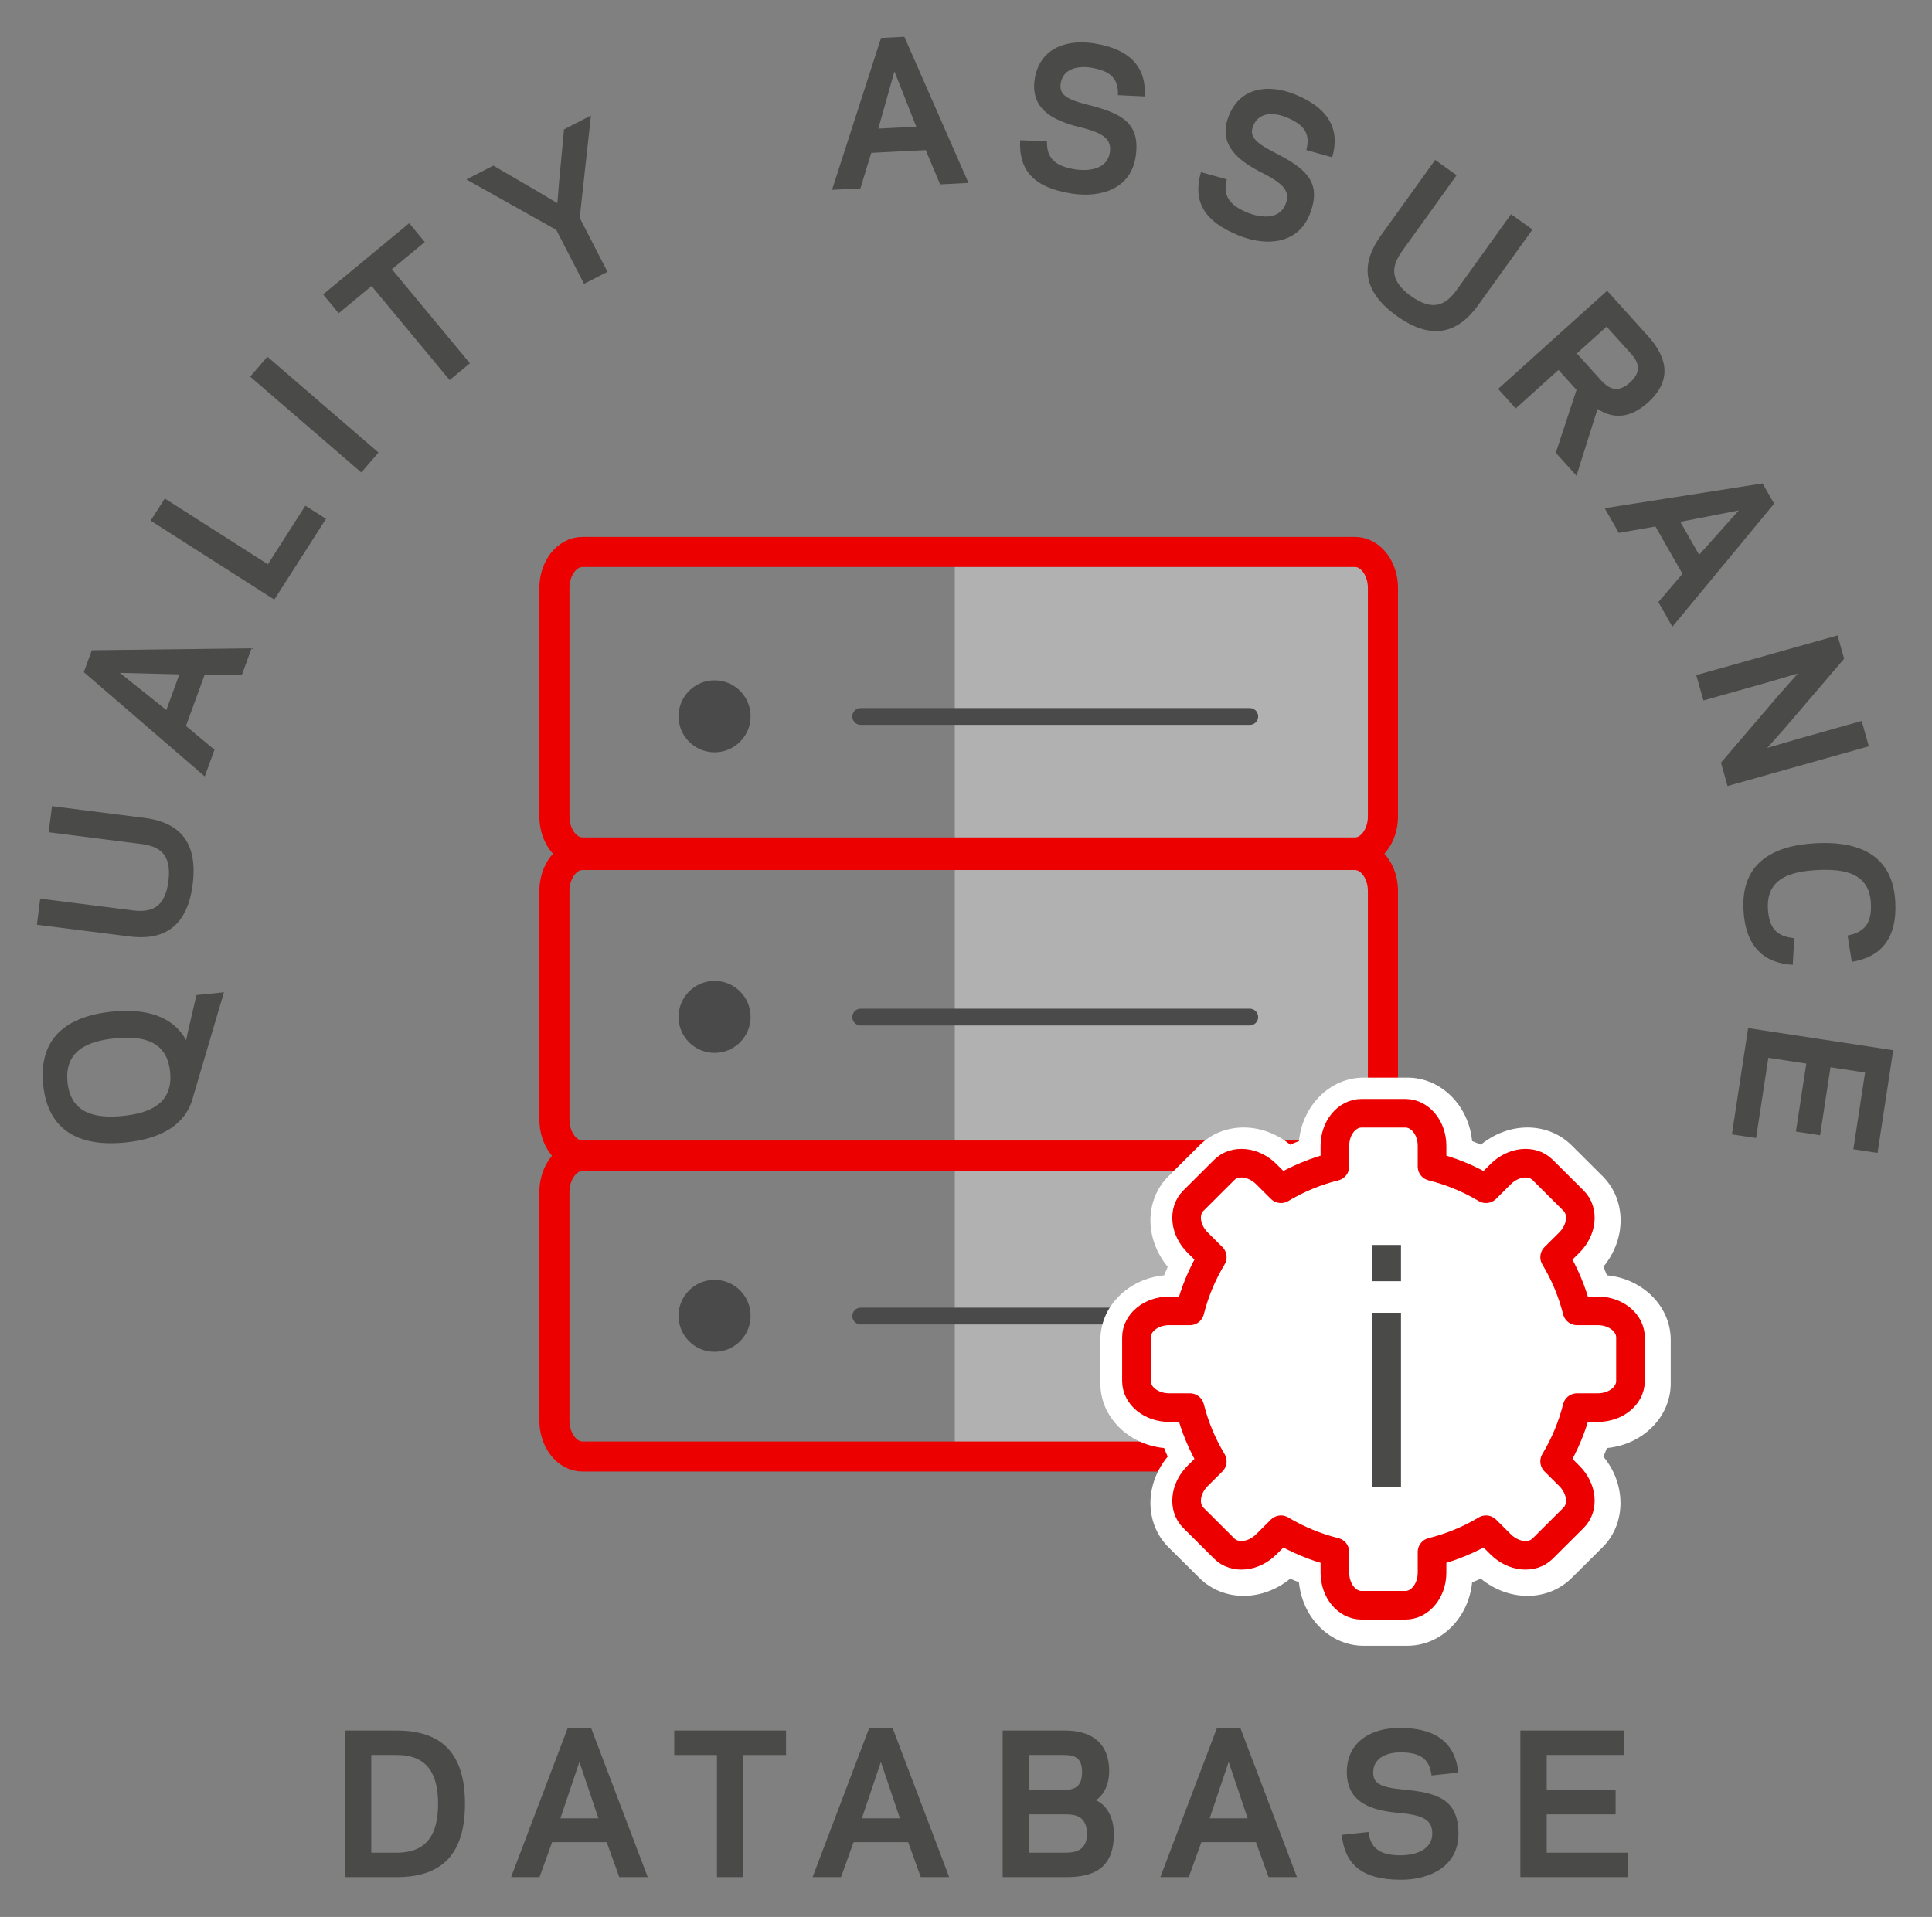
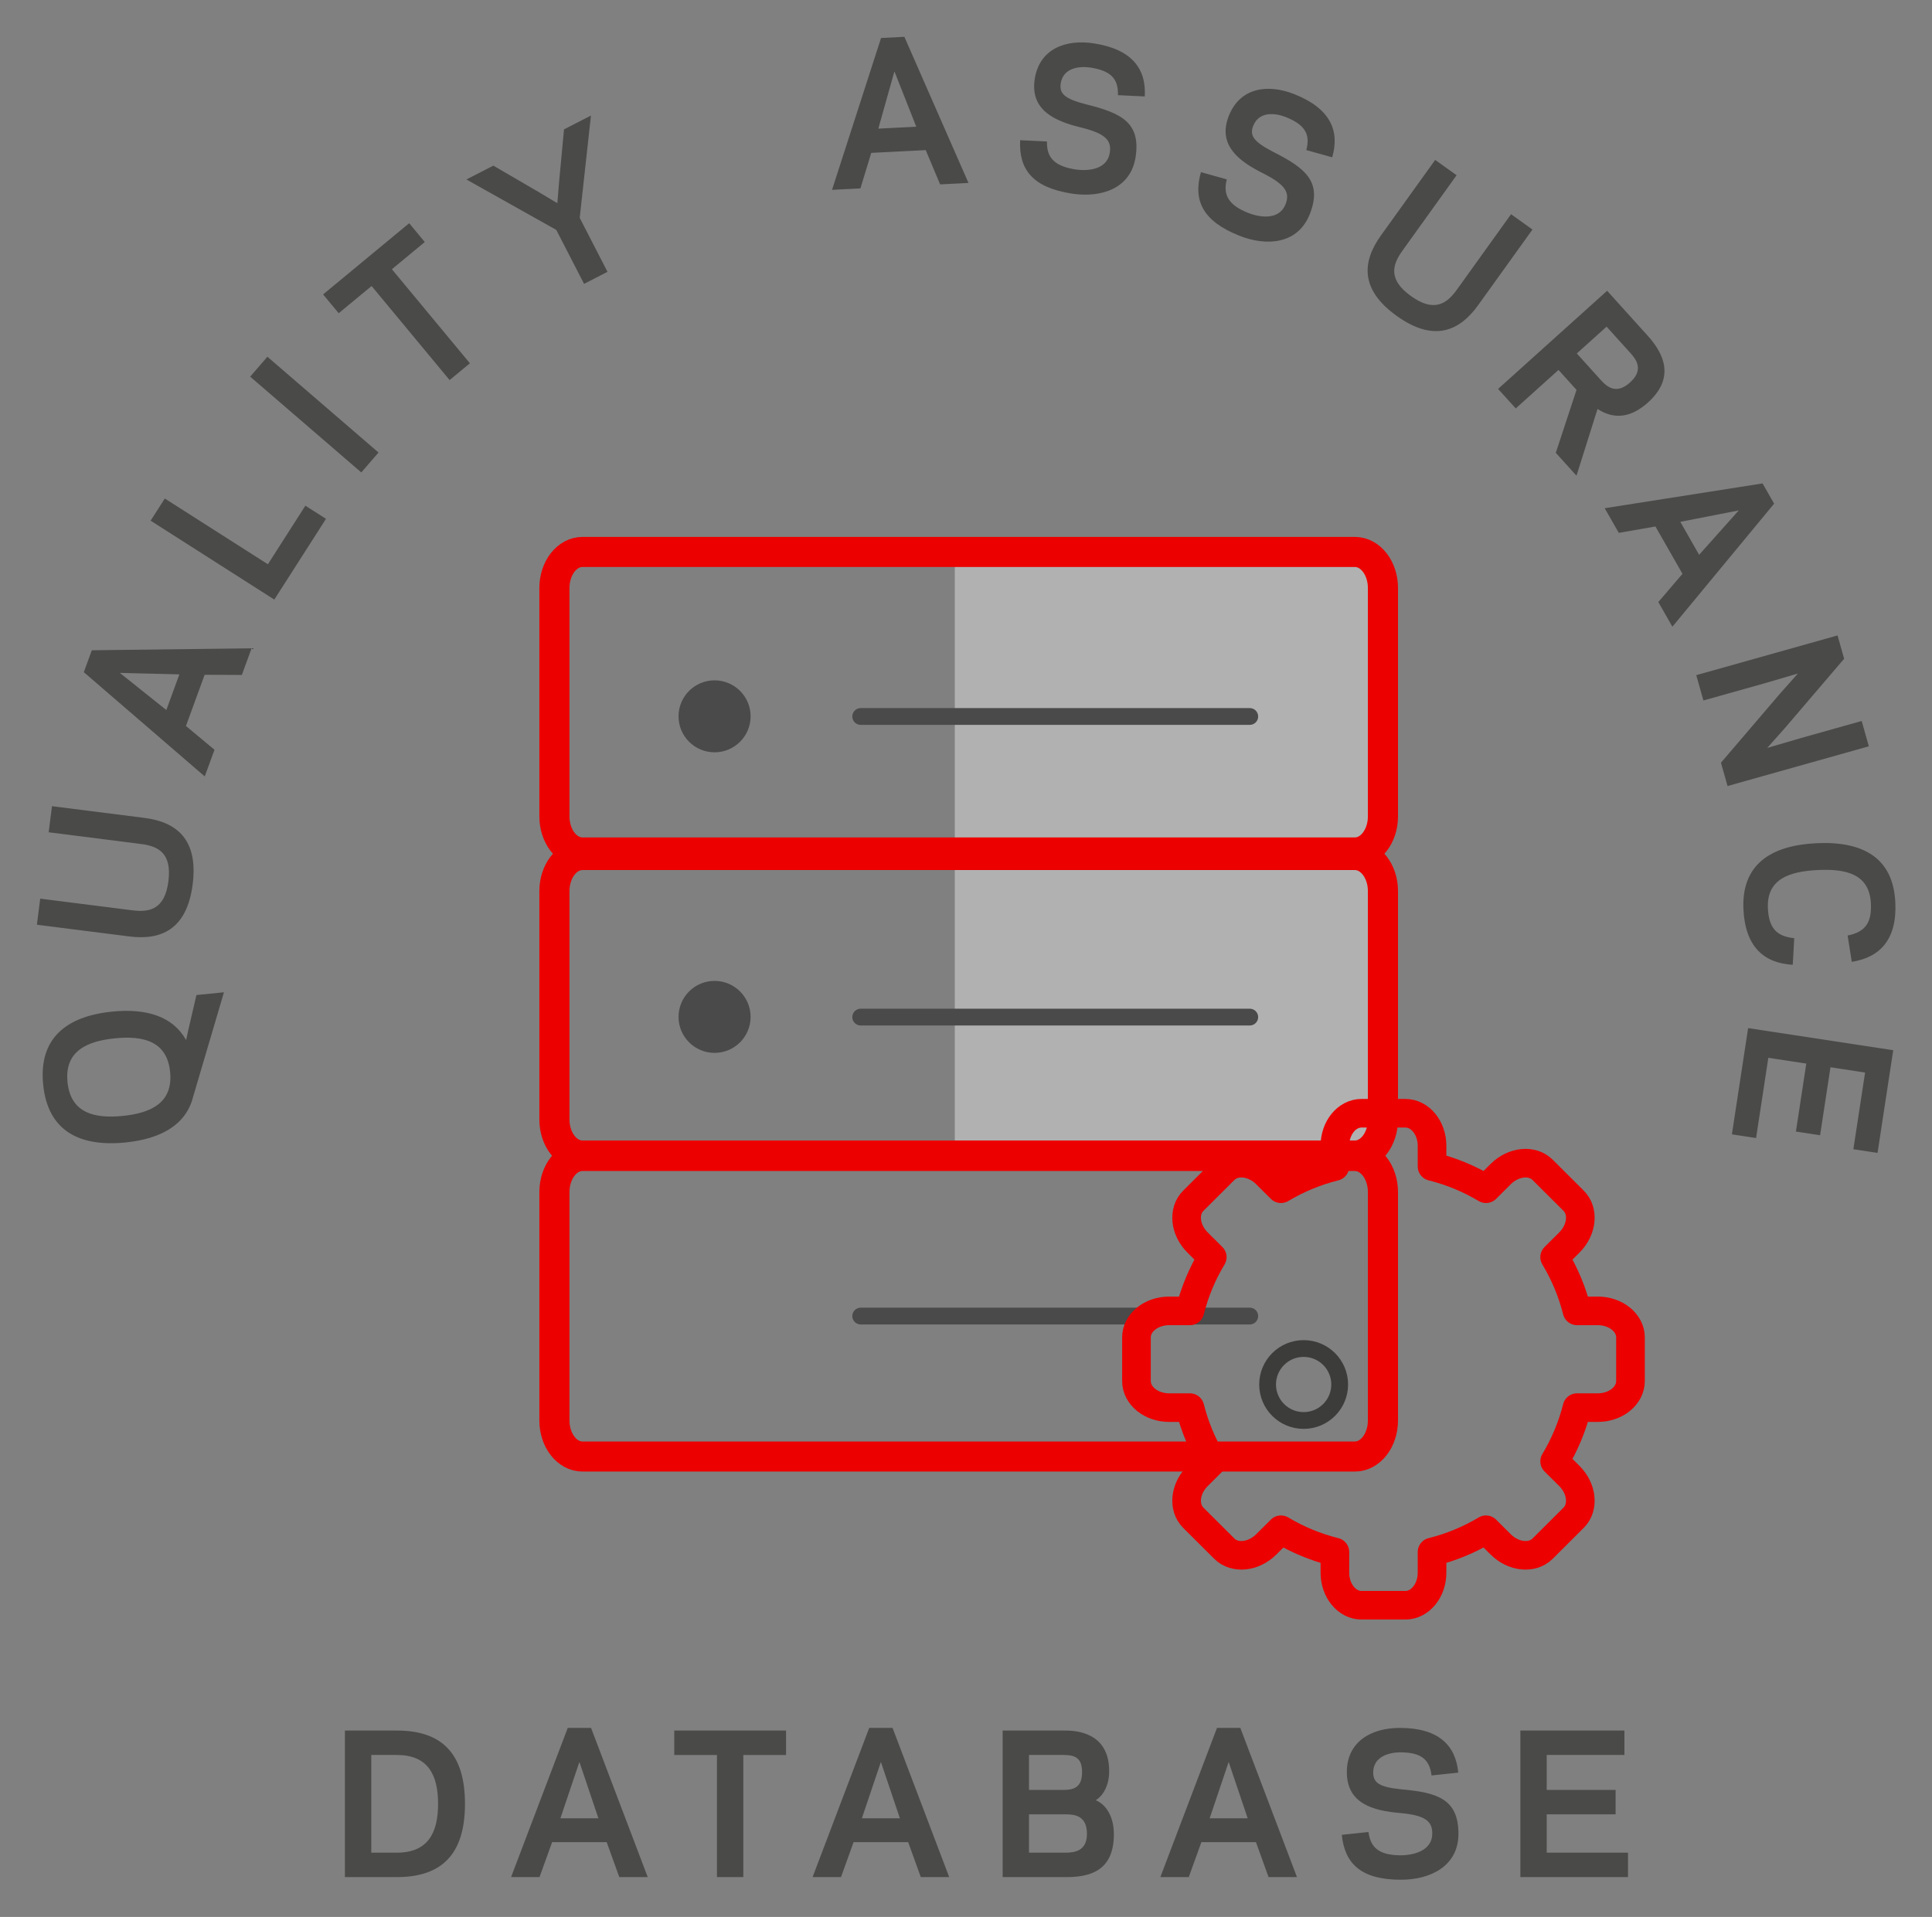
<svg xmlns="http://www.w3.org/2000/svg" version="1.1" viewBox="0 0 262 260" preserveAspectRatio="xMidYMid meet" id="Ebene_1" xml:space="preserve">
  <rect x="0" y="0" width="262" height="260" fill="#808080" stroke="none" />
  <defs id="defs47" />
  <g transform="matrix(2.774,0,0,2.77,-26.724,-27.071)" id="g3">
    <path d="m 83.959,94.509 v 7.176 h 5.262 v -1.196 h -3.974 v -1.877 h 3.367 v -1.196 h -3.367 v -1.711 h 3.799 v -1.196 h -5.087 z m -5.833,7.305 c 1.426,0 2.815,-0.663 2.806,-2.263 -0.009,-1.684 -1.021,-2.006 -2.778,-2.162 -1.104,-0.111 -1.38,-0.322 -1.39,-0.819 0,-0.81 0.81,-0.985 1.298,-0.994 0.975,0 1.453,0.285 1.554,1.132 l 1.307,-0.138 c -0.129,-1.362 -0.985,-2.19 -2.861,-2.19 -1.39,0 -2.595,0.672 -2.586,2.181 0.01,1.536 1.298,1.876 2.613,1.987 1.187,0.11 1.564,0.377 1.564,1.003 0,0.791 -0.809,1.058 -1.527,1.067 -0.975,0 -1.49,-0.304 -1.592,-1.141 l -1.306,0.138 c 0.147,1.426 0.957,2.199 2.898,2.199 M 70.628,98.805 H 68.77 l 0.929,-2.76 0.929,2.76 z m 1.021,2.88 h 1.389 L 70.269,94.38 h -1.141 l -2.769,7.305 h 1.389 l 0.617,-1.711 h 2.668 l 0.616,1.711 z m -10.018,-5.98 c 0.561,0 0.901,0.147 0.901,0.837 0,0.709 -0.349,0.874 -0.901,0.874 h -1.693 v -1.711 h 1.693 z m -1.693,4.784 v -1.877 h 1.803 c 0.469,0 1.03,0.092 1.03,0.957 0,0.865 -0.644,0.92 -1.067,0.92 h -1.766 z m 1.831,1.196 c 1.214,0 2.318,-0.35 2.318,-2.098 0,-0.864 -0.377,-1.453 -0.883,-1.665 0.331,-0.211 0.653,-0.681 0.653,-1.426 0,-1.656 -1.224,-1.987 -2.134,-1.987 H 58.65 v 7.176 h 3.119 z m -8.142,-2.88 h -1.859 l 0.929,-2.76 0.93,2.76 z m 1.021,2.88 h 1.389 L 53.268,94.38 h -1.141 l -2.769,7.305 h 1.389 l 0.616,-1.711 h 2.668 l 0.617,1.711 z m -8.676,-5.98 h 2.089 v -1.196 h -5.465 v 1.196 h 2.088 v 5.98 h 1.288 v -5.98 z m -7.084,3.1 H 37.03 l 0.929,-2.76 0.929,2.76 z m 1.021,2.88 h 1.39 l -2.77,-7.305 h -1.14 l -2.77,7.305 h 1.39 l 0.616,-1.711 h 2.668 l 0.616,1.711 z m -12.125,-1.196 v -4.784 h 1.251 c 1.49,0 2.015,0.929 2.015,2.392 0,1.463 -0.525,2.392 -2.015,2.392 h -1.251 z m 1.251,1.196 c 2.19,0 3.33,-1.113 3.33,-3.588 0,-2.475 -1.14,-3.588 -3.33,-3.588 h -2.539 v 7.176 h 2.539 z" id="path5" style="fill:#4a4a49" />
    <path d="m 56.311,37.281 h 10.134 10.207 c 0.408,0 0.738,0.786 0.738,1.755 v 11.117 c 0,0.97 -0.33,1.756 -0.738,1.756 H 66.563 56.311" id="path7" style="fill:#b1b1b1" />
    <path d="m 77.241,49.748 c 0,0.975 -0.613,1.766 -1.37,1.766 H 38.107 c -0.757,0 -1.37,-0.791 -1.37,-1.766 V 38.565 c 0,-0.976 0.613,-1.766 1.37,-1.766 h 37.764 c 0.757,0 1.37,0.79 1.37,1.766 v 11.183 z" id="path9" style="fill:none;stroke:#ec0000;stroke-width:1.472;stroke-miterlimit:10;stroke-opacity:1" />
    <path d="m 46.328,44.848 c 0,0.973 -0.789,1.762 -1.762,1.762 -0.973,0 -1.761,-0.789 -1.761,-1.762 0,-0.973 0.788,-1.762 1.761,-1.762 0.973,0 1.762,0.789 1.762,1.762" id="path11" style="fill:#4a4a4a" />
    <path d="m 56.311,52.12 h 10.134 10.207 c 0.408,0 0.738,0.786 0.738,1.755 v 11.117 c 0,0.97 -0.33,1.756 -0.738,1.756 H 66.563 56.311" id="path13" style="fill:#b1b1b1" />
    <path d="m 77.241,64.588 c 0,0.975 -0.613,1.766 -1.37,1.766 H 38.107 c -0.757,0 -1.37,-0.791 -1.37,-1.766 V 53.405 c 0,-0.975 0.613,-1.766 1.37,-1.766 h 37.764 c 0.757,0 1.37,0.791 1.37,1.766 v 11.183 z" id="path15" style="fill:none;stroke:#ec0000;stroke-width:1.472;stroke-miterlimit:10;stroke-opacity:1" />
    <path d="m 46.328,59.565 c 0,0.973 -0.789,1.762 -1.762,1.762 -0.973,0 -1.761,-0.789 -1.761,-1.762 0,-0.973 0.788,-1.762 1.761,-1.762 0.973,0 1.762,0.789 1.762,1.762" id="path17" style="fill:#4a4a4a" />
-     <path d="m 46.328,74.202 c 0,0.973 -0.789,1.762 -1.762,1.762 -0.973,0 -1.761,-0.789 -1.761,-1.762 0,-0.973 0.788,-1.762 1.761,-1.762 0.973,0 1.762,0.789 1.762,1.762" id="path19" style="fill:#4a4a4a" />
-     <path d="m 56.311,66.857 h 10.134 10.207 c 0.408,0 0.738,0.786 0.738,1.755 v 11.117 c 0,0.97 -0.33,1.756 -0.738,1.756 H 66.563 56.311" id="path21" style="fill:#b1b1b1" />
    <path d="m 77.241,79.325 c 0,0.975 -0.613,1.766 -1.37,1.766 H 38.107 c -0.757,0 -1.37,-0.791 -1.37,-1.766 V 68.142 c 0,-0.975 0.613,-1.766 1.37,-1.766 h 37.764 c 0.757,0 1.37,0.791 1.37,1.766 v 11.183 z" id="path23" style="fill:none;stroke:#ec0000;stroke-width:1.472;stroke-miterlimit:10;stroke-opacity:1" />
    <circle cx="73.364" cy="77.565" r="1.762" id="circle25" style="fill:none;stroke:#3c3c3b;stroke-width:0.821;stroke-miterlimit:10" />
  </g>
  <line x1="116.722" y1="97.178" x2="169.481" y2="97.178" id="line27" style="fill:none;stroke:#4a4a4a;stroke-width:2.276;stroke-linecap:round" />
  <line x1="116.722" y1="137.951" x2="169.481" y2="137.951" id="line29" style="fill:none;stroke:#4a4a4a;stroke-width:2.276;stroke-linecap:round" />
  <line x1="116.722" y1="178.502" x2="169.481" y2="178.502" id="line31" style="fill:none;stroke:#4a4a4a;stroke-width:2.276;stroke-linecap:round" />
  <g transform="matrix(2.774,0,0,2.77,-26.724,-27.071)" id="g33">
-     <path d="m 76.298,90.357 c -1.641,0 -2.995,-1.363 -3.163,-3.108 -0.146,-0.055 -0.288,-0.115 -0.427,-0.176 -0.657,0.539 -1.467,0.842 -2.276,0.842 -0.829,0 -1.596,-0.311 -2.162,-0.876 l -1.516,-1.507 c -0.569,-0.57 -0.88,-1.339 -0.88,-2.169 0.003,-0.808 0.304,-1.617 0.845,-2.268 -0.062,-0.137 -0.12,-0.278 -0.175,-0.419 -1.748,-0.165 -3.117,-1.52 -3.117,-3.161 V 75.38 c 0,-1.641 1.369,-2.996 3.117,-3.161 0.055,-0.141 0.113,-0.28 0.175,-0.419 -0.538,-0.65 -0.845,-1.461 -0.845,-2.271 0,-0.829 0.314,-1.598 0.88,-2.163 l 1.516,-1.51 c 0.566,-0.565 1.333,-0.876 2.162,-0.876 0.809,0 1.622,0.303 2.276,0.842 0.139,-0.061 0.281,-0.122 0.427,-0.176 0.168,-1.745 1.522,-3.108 3.163,-3.108 h 2.14 c 1.641,0 2.994,1.363 3.162,3.108 0.146,0.054 0.289,0.115 0.428,0.176 0.657,-0.539 1.466,-0.842 2.276,-0.842 0.828,0 1.595,0.311 2.162,0.876 l 1.515,1.51 c 0.57,0.572 0.881,1.34 0.877,2.169 0,0.808 -0.304,1.615 -0.841,2.265 0.061,0.139 0.12,0.278 0.174,0.419 1.749,0.165 3.118,1.52 3.118,3.161 v 2.135 c 0,1.641 -1.369,2.996 -3.118,3.161 -0.054,0.141 -0.113,0.28 -0.174,0.419 1.113,1.344 1.126,3.267 -0.029,4.429 l -1.522,1.516 c -0.567,0.564 -1.334,0.875 -2.162,0.875 -0.81,0 -1.622,-0.303 -2.276,-0.842 -0.139,0.061 -0.282,0.121 -0.428,0.176 -0.168,1.745 -1.521,3.108 -3.162,3.108 h -2.14 z" id="path35" style="fill:#ffffff" />
    <path d="m 87.743,73.96 h -1.014 c -0.236,-0.938 -0.608,-1.823 -1.094,-2.631 l 0.719,-0.716 c 0.623,-0.622 0.717,-1.539 0.208,-2.046 l -1.515,-1.512 c -0.508,-0.508 -1.427,-0.414 -2.051,0.208 l -0.718,0.716 c -0.81,-0.484 -1.697,-0.855 -2.637,-1.09 v -1.012 c 0,-0.88 -0.584,-1.594 -1.303,-1.594 h -2.143 c -0.72,0 -1.303,0.714 -1.303,1.594 v 1.012 c -0.94,0.235 -1.827,0.606 -2.637,1.09 l -0.718,-0.716 c -0.624,-0.622 -1.543,-0.716 -2.052,-0.208 l -1.515,1.512 c -0.508,0.507 -0.415,1.424 0.209,2.046 l 0.718,0.716 c -0.486,0.808 -0.858,1.693 -1.093,2.631 h -1.015 c -0.882,0 -1.598,0.582 -1.598,1.299 v 2.138 c 0,0.718 0.716,1.3 1.598,1.3 h 1.015 c 0.235,0.938 0.607,1.823 1.093,2.631 l -0.718,0.716 c -0.624,0.623 -0.717,1.539 -0.209,2.046 l 1.515,1.512 c 0.509,0.507 1.428,0.414 2.052,-0.209 l 0.718,-0.716 c 0.81,0.485 1.697,0.856 2.637,1.09 v 1.013 c 0,0.88 0.583,1.594 1.303,1.594 h 2.143 c 0.719,0 1.303,-0.714 1.303,-1.594 v -1.013 c 0.94,-0.234 1.827,-0.605 2.637,-1.09 l 0.718,0.716 c 0.624,0.623 1.543,0.716 2.051,0.209 l 1.515,-1.512 c 0.509,-0.507 0.415,-1.423 -0.208,-2.046 l -0.719,-0.716 c 0.486,-0.809 0.858,-1.693 1.094,-2.631 h 1.014 c 0.883,0 1.599,-0.582 1.599,-1.3 v -2.138 c 0,-0.717 -0.716,-1.299 -1.599,-1.299 z" id="path37" style="fill:none;stroke:#ec0000;stroke-width:1.4;stroke-linecap:round;stroke-linejoin:round;stroke-miterlimit:10;stroke-opacity:1" />
  </g>
  <g transform="scale(1.001,0.999)" id="text39" style="font-size:43.265px;fill:#4a4a49;font-family:GalaxiePolaris-Bold">
-     <path d="m 185.91,178.235 3.887,0 0,23.661 -3.887,0 0,-23.661 m 0,-9.211 3.887,0 0,4.922 -3.887,0 0,-4.922" id="path3003" style="font-size:43.265px;fill:#4a4a49;font-family:GalaxiePolaris-Bold" />
-   </g>
+     </g>
  <g transform="matrix(2.774,0,0,2.77,-26.724,-27.071)" id="g41">
    <path d="m 102.187,61.196 -7.094,-1.082 -0.793,5.202 1.182,0.181 0.599,-3.929 1.856,0.283 -0.508,3.328 1.182,0.181 0.508,-3.329 1.692,0.258 -0.573,3.756 1.182,0.18 0.767,-5.029 z M 98.49,52.375 c 1.332,-0.066 2.532,0.159 2.605,1.63 0.048,0.964 -0.289,1.405 -1.137,1.576 l 0.202,1.289 c 1.371,-0.216 2.221,-1.087 2.129,-2.925 -0.11,-2.205 -1.632,-2.995 -3.865,-2.884 -2.233,0.111 -3.669,1.049 -3.559,3.254 0.092,1.838 1.024,2.62 2.41,2.699 l 0.073,-1.303 c -0.861,-0.086 -1.24,-0.491 -1.288,-1.455 -0.074,-1.471 1.097,-1.814 2.43,-1.881 m -4.725,-5.257 0.322,1.143 6.907,-1.945 -0.349,-1.24 -2.967,0.835 -1.651,0.484 0.871,-0.981 2.889,-3.385 -0.322,-1.142 -6.907,1.945 0.349,1.24 2.967,-0.835 1.651,-0.484 -0.871,0.981 -2.889,3.384 z m -1.067,-10.179 -0.92,-1.614 2.857,-0.56 -1.937,2.174 z m -1.995,2.314 0.688,1.207 4.973,-6.025 -0.565,-0.991 -7.717,1.214 0.688,1.207 1.792,-0.313 1.322,2.318 -1.181,1.383 z m -3.985,-12.173 1.456,-1.312 1.177,1.305 c 0.301,0.335 0.634,0.828 -0.035,1.431 -0.663,0.598 -1.119,0.216 -1.421,-0.119 L 86.718,27.08 z m -0.895,0.807 0.881,0.977 -1.013,3.081 1.011,1.121 1.029,-3.269 c 0.693,0.453 1.522,0.535 2.465,-0.315 1.312,-1.183 0.819,-2.349 -0.013,-3.271 l -1.983,-2.2 -5.33,4.805 0.862,0.956 2.091,-1.885 z m -7.906,-2.643 c 1.817,1.303 3.069,0.74 3.98,-0.531 l 2.654,-3.701 -1.047,-0.75 -2.653,3.701 c -0.51,0.71 -1.131,1.103 -2.237,0.309 -1.107,-0.793 -0.935,-1.507 -0.425,-2.217 l 2.653,-3.702 -1.047,-0.75 -2.653,3.701 c -0.911,1.271 -1.042,2.638 0.775,3.94 m -7.693,-3.928 c 1.325,0.527 2.861,0.424 3.444,-1.067 0.613,-1.568 -0.208,-2.241 -1.784,-3.035 -0.985,-0.511 -1.163,-0.809 -0.988,-1.274 0.299,-0.753 1.116,-0.616 1.572,-0.444 0.906,0.36 1.246,0.801 1.027,1.625 l 1.265,0.355 c 0.383,-1.313 -0.106,-2.399 -1.85,-3.092 -1.291,-0.513 -2.659,-0.334 -3.208,1.072 -0.559,1.431 0.513,2.223 1.694,2.811 1.062,0.541 1.314,0.928 1.083,1.51 -0.292,0.735 -1.143,0.684 -1.813,0.427 -0.906,-0.36 -1.273,-0.832 -1.058,-1.648 l -1.265,-0.354 c -0.39,1.38 0.077,2.397 1.881,3.114 m -8.19,-2.063 c 1.41,0.217 2.884,-0.226 3.118,-1.809 0.248,-1.666 -0.703,-2.138 -2.416,-2.56 -1.075,-0.278 -1.315,-0.529 -1.249,-1.021 0.124,-0.8 0.95,-0.85 1.434,-0.785 0.964,0.149 1.393,0.504 1.364,1.355 l 1.312,0.063 c 0.08,-1.365 -0.639,-2.314 -2.494,-2.6 -1.373,-0.211 -2.666,0.269 -2.887,1.761 -0.225,1.52 0.996,2.053 2.279,2.362 1.157,0.29 1.489,0.611 1.393,1.23 -0.12,0.782 -0.961,0.922 -1.671,0.822 -0.964,-0.149 -1.427,-0.527 -1.4,-1.37 l -1.312,-0.063 c -0.072,1.432 0.611,2.319 2.529,2.615 m -7.607,-3.275 -1.856,0.094 0.788,-2.804 1.068,2.71 z m 1.165,2.824 1.388,-0.07 -3.135,-7.156 -1.14,0.058 -2.396,7.435 1.387,-0.07 0.53,-1.74 2.664,-0.135 0.702,1.678 z m -17.618,1.639 0.549,-5.009 -1.317,0.677 -0.236,2.521 -0.09,1.091 -0.941,-0.562 -2.186,-1.275 -1.318,0.677 4.393,2.469 1.359,2.643 1.145,-0.589 -1.358,-2.643 z m -9.182,2.515 1.608,-1.332 -0.762,-0.921 -4.209,3.486 0.763,0.921 1.608,-1.332 3.814,4.606 0.992,-0.822 -3.814,-4.606 z m -6.086,4.285 -0.842,0.975 5.432,4.69 0.842,-0.975 -5.432,-4.69 z m -5.016,6.942 -0.693,1.085 6.047,3.864 2.526,-3.954 -1.008,-0.644 -1.832,2.869 -5.04,-3.22 z m 0.712,8.611 -0.637,1.746 -2.274,-1.819 2.911,0.073 z m 3.055,0.028 0.476,-1.305 -7.811,0.097 -0.391,1.072 5.912,5.105 0.477,-1.305 -1.396,-1.165 0.914,-2.507 1.819,0.008 z M 19.053,53.07 c 0.282,-2.218 -0.809,-3.052 -2.36,-3.249 l -4.518,-0.573 -0.162,1.277 4.518,0.574 c 0.867,0.11 1.507,0.469 1.336,1.82 -0.172,1.351 -0.882,1.539 -1.749,1.429 l -4.518,-0.573 -0.162,1.277 4.518,0.574 c 1.551,0.197 2.816,-0.338 3.097,-2.556 m -0.317,7.621 -0.009,10e-4 c -0.642,-1.147 -1.922,-1.555 -3.607,-1.386 -2.251,0.226 -3.603,1.314 -3.376,3.575 0.227,2.262 1.768,3.059 4.02,2.833 1.748,-0.176 2.964,-0.871 3.308,-2.228 l 1.51,-5.126 -1.345,0.135 -0.413,1.78 -0.088,0.416 z m -5.802,2.071 c -0.154,-1.529 0.963,-2.011 2.318,-2.147 1.355,-0.136 2.545,0.115 2.698,1.643 0.154,1.529 -0.962,2.02 -2.317,2.156 -1.354,0.136 -2.545,-0.123 -2.699,-1.652" id="path43" style="fill:#4a4a49" />
  </g>
</svg>